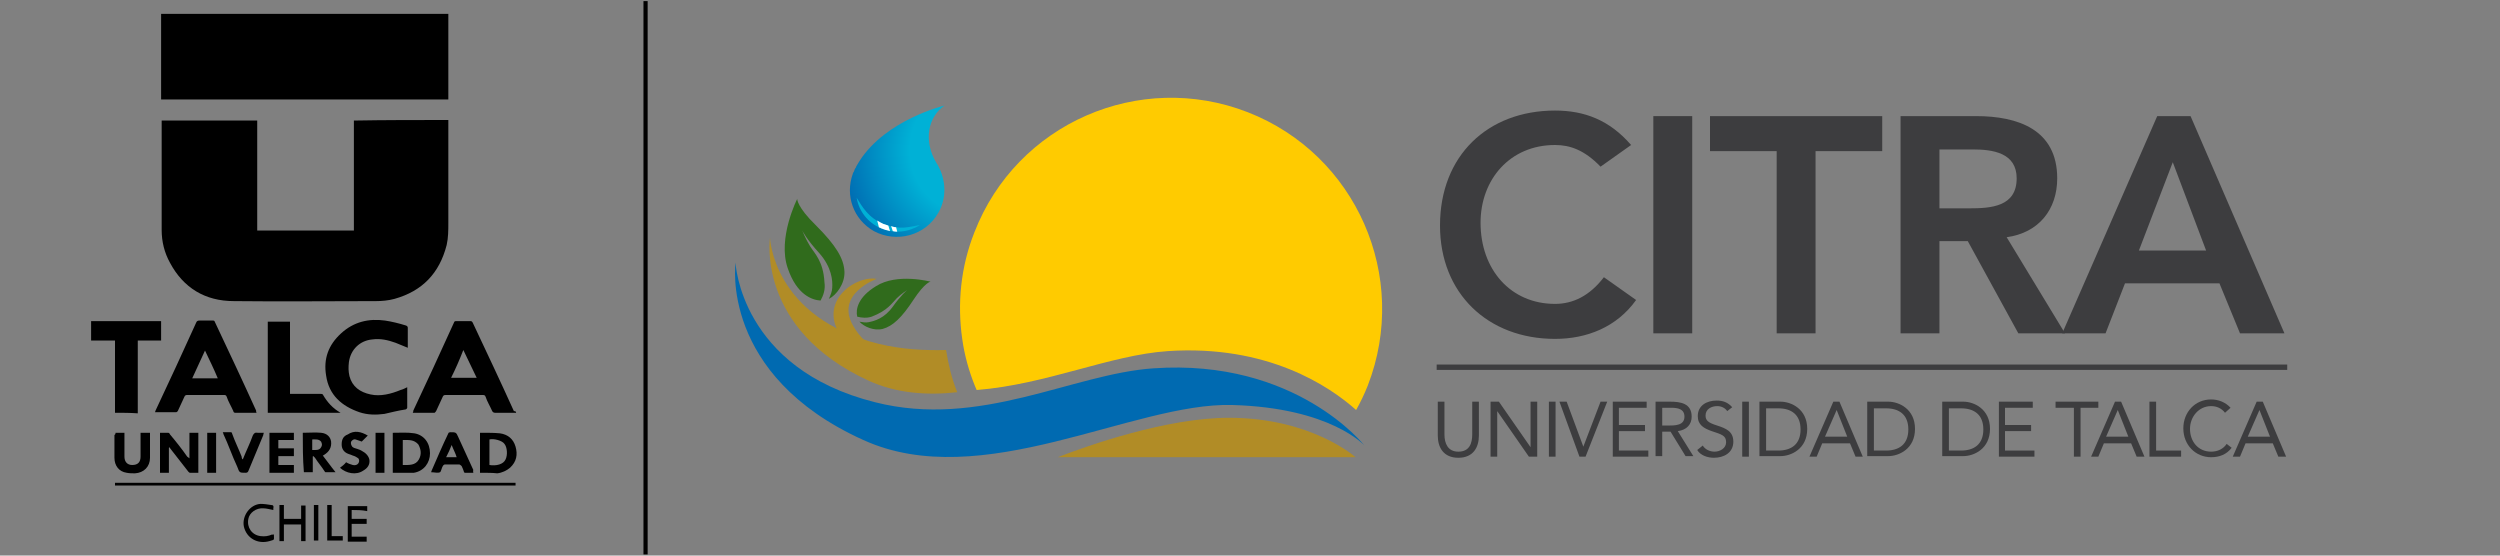
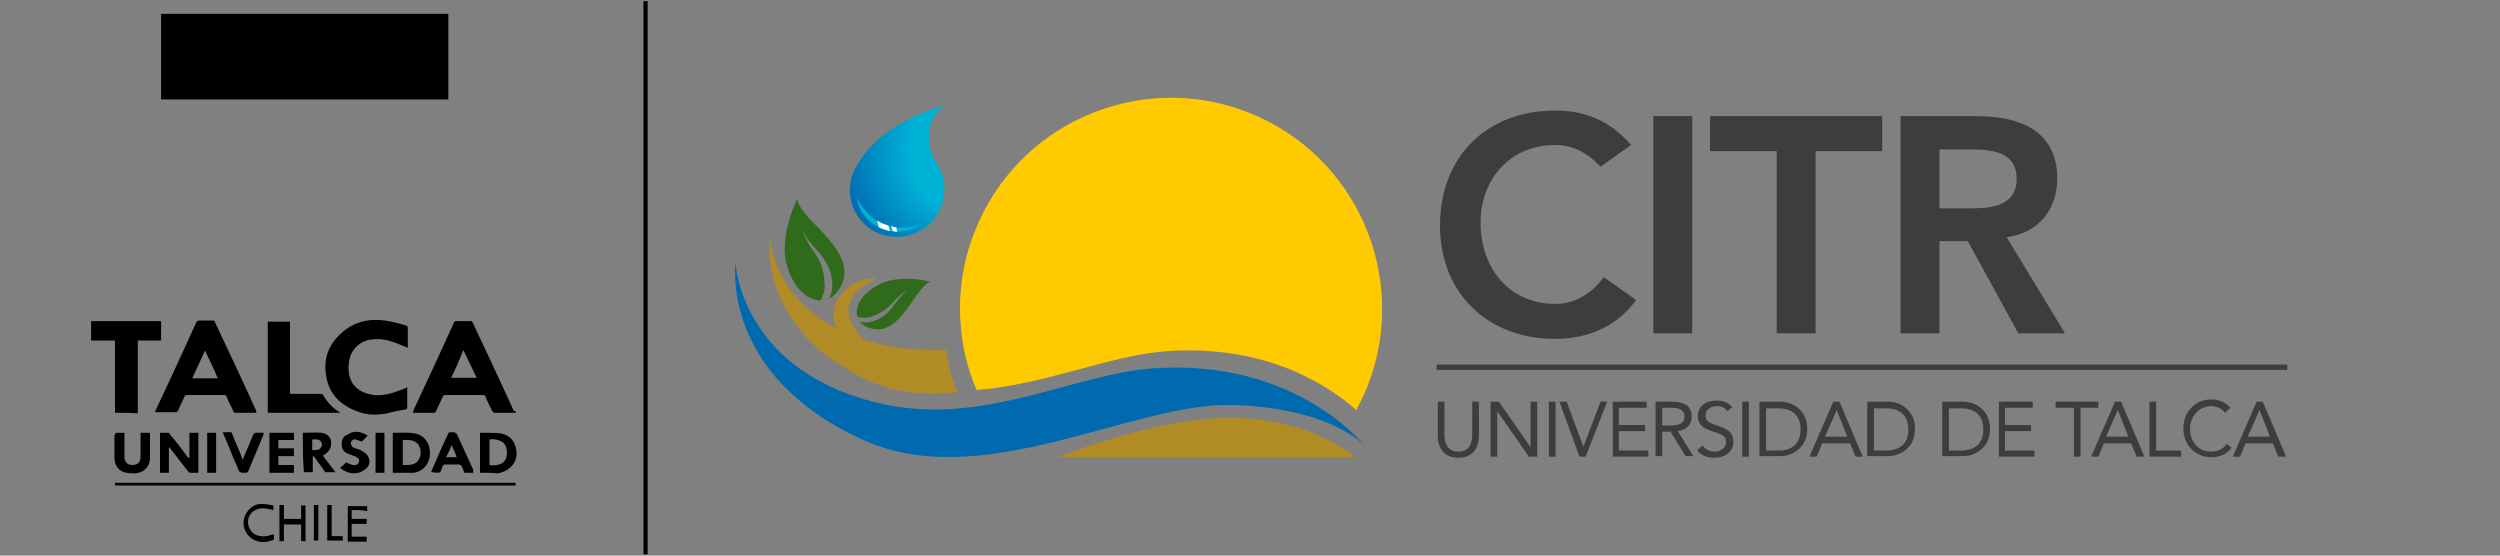
<svg xmlns="http://www.w3.org/2000/svg" x="0px" y="0px" viewBox="0 0 450 100" style="enable-background:new 0 0 450 100;" xml:space="preserve">
  <rect x="0" y="0" width="450" height="100" fill="#808080" stroke="none" />
  <style type="text/css">	.st0{display:none;}	.st1{display:inline;fill:#D3D3D3;stroke:#9A9A9B;stroke-miterlimit:10;}	.st2{display:inline;fill:#FFFFFF;}	.st3{display:inline;fill:#FFFFFF;stroke:#FFFFFF;stroke-width:0.75;stroke-miterlimit:10;}	.st4{display:inline;}	.st5{fill:#FFFFFF;}	.st6{fill:#FFFFFF;stroke:#67B821;stroke-width:0;stroke-miterlimit:3.864;}	.st7{display:inline;fill:#FFFFFF;stroke:#FFFFFF;stroke-width:0.969;}	.st8{fill:#1D1D1B;stroke:#000000;stroke-width:0.75;stroke-miterlimit:10;}	.st9{fill:#B18C26;}	.st10{fill:#006AB1;}	.st11{fill:#306B1C;stroke:#67B821;stroke-width:0;stroke-miterlimit:3.864;}	.st12{fill:#FFCB00;}	.st13{fill:url(#SVGID_1_);}	.st14{fill:#00B1D6;}	.st15{fill:#3D3D3F;}	.st16{fill:none;stroke:#3D3D3F;stroke-width:0.969;}</style>
  <g id="bg" class="st0">
    <rect x="-17" y="-18.5" class="st1" width="507.8" height="132" />
  </g>
  <g id="logo_-_bn" class="st0">
    <path class="st2" d="M80.7,21.6c0,0.2,0,0.4,0,0.5c0,6,0,12,0,18c0,1.3,0,2.7-0.3,4c-1.3,5.1-4.4,8.3-9.4,9.7  c-1.1,0.3-2.3,0.4-3.3,0.4c-8.5,0-17.1,0.1-25.6,0c-5.2,0-9.1-2.4-11.5-6.9c-1-1.8-1.5-3.8-1.5-5.9c0-6.5,0-13,0-19.4  c0-0.1,0-0.2,0-0.3c5.7,0,11.4,0,17.2,0c0,6.6,0,13.2,0,19.8c5.8,0,11.5,0,17.4,0c0-6.6,0-13.2,0-19.8C69.2,21.6,75,21.6,80.7,21.6  z" />
    <path class="st2" d="M80.7,2.5c0,5.2,0,10.3,0,15.4c-17.3,0-34.4,0-51.7,0c0-5.2,0-10.3,0-15.4C46.2,2.5,63.4,2.5,80.7,2.5z" />
    <path class="st2" d="M73.3,69.7c0,1.3,0,2.5,0,3.7c0,0.1-0.2,0.3-0.3,0.3c-1.3,0.2-2.5,0.5-3.8,0.8c-1.5,0.2-3,0.2-4.5-0.3  c-3.2-1.1-5.5-3.1-6-6.6c-0.5-3,0.4-5.5,2.7-7.6c2.3-2.1,5-2.7,7.9-2.3c1.3,0.2,2.5,0.5,3.8,0.9c0.2,0.1,0.3,0.2,0.3,0.4  c0,1.2,0,2.4,0,3.6c-0.8-0.3-1.4-0.6-2.2-0.9c-1.4-0.5-2.7-0.8-4.2-0.6c-2.2,0.2-3.9,1.8-4.2,4.1c-0.1,0.9-0.1,1.6,0.1,2.5  c0.5,1.9,1.9,2.9,3.8,3.3c1.8,0.4,3.7-0.1,5.4-0.8C72.5,70.1,72.9,69.9,73.3,69.7z" />
    <path class="st2" d="M20.7,74.3c0-4.3,0-8.6,0-13c-1.4,0-2.9,0-4.3,0c0-1.2,0-2.3,0-3.5c4.2,0,8.4,0,12.6,0c0,1.2,0,2.3,0,3.5  c-1.4,0-2.8,0-4.2,0c0,4.3,0,8.6,0,13.1C23.4,74.3,22.1,74.3,20.7,74.3z" />
    <path class="st2" d="M48.2,74.3c0-5.5,0-11,0-16.4c1.3,0,2.7,0,4,0c0,4.3,0,8.6,0,13c0.2,0,0.3,0,0.4,0c1.7,0,3.5,0,5.1,0  c0.1,0,0.3,0,0.4,0.1c0.8,1.4,1.8,2.5,3.2,3.3C56.9,74.3,52.6,74.3,48.2,74.3z" />
    <path class="st2" d="M92.8,86.9c0,0.2,0,0.4,0,0.5c-24.1,0-48,0-72.1,0c0-0.2,0-0.3,0-0.5C44.7,86.9,68.7,86.9,92.8,86.9z" />
    <path class="st2" d="M34.1,82.5c0-1.6,0-3.1,0-4.6c0.5,0,1.1,0,1.6,0c0,2.4,0,4.7,0,7.2c-0.5,0-1,0-1.5,0c-0.1,0-0.2-0.1-0.3-0.2  c-1.1-1.4-2.2-2.8-3.2-4.1c-0.1-0.1-0.1-0.2-0.2-0.3l-0.1,0.1c0,1.5,0,3,0,4.5c-0.5,0-1.1,0-1.6,0c0-2.4,0-4.7,0-7.2  c0.5,0,1.1,0,1.5,0c0.1,0,0.3,0.2,0.3,0.3c1.1,1.3,2.2,2.7,3.1,4C33.8,82.3,33.9,82.3,34.1,82.5z" />
    <path class="st2" d="M86.4,85.1c0-2.4,0-4.7,0-7.2c0.1,0,0.3,0,0.4,0c1.1,0,2.2,0,3.2,0.1c1.4,0.2,2.4,1,2.8,2.4  c0.4,1.4,0.2,2.7-1,3.8c-0.6,0.5-1.4,0.9-2.3,1C88.7,85.1,87.6,85.1,86.4,85.1z M88.1,83.7c1.2,0.2,2.5-0.1,2.9-1  c0.4-0.8,0.3-2.2-0.2-2.8c-0.4-0.6-1.9-1-2.7-0.8C88.1,80.7,88.1,82.2,88.1,83.7z" />
    <path class="st2" d="M70.7,85.1c0-2.5,0-4.9,0-7.2c0,0,0,0,0.1,0c1.3,0,2.5-0.1,3.8,0.1c1.7,0.3,2.8,1.7,2.8,3.6  c0,1.7-1.1,3.2-2.9,3.5C73.3,85.1,72,85.1,70.7,85.1z M72.5,79.2c0,1.5,0,3,0,4.5c1.1,0,2.3,0.1,2.9-1c0.5-0.9,0.4-1.8-0.1-2.7  C74.5,79.1,73.6,79.2,72.5,79.2z" />
    <path class="st2" d="M54.5,77.9c1.2,0,2.3-0.1,3.3,0c1.1,0.1,1.7,0.8,1.8,1.6c0.1,1-0.3,1.8-1.3,2.4c0,0-0.1,0.1-0.2,0.1  c0.8,1,1.4,1.9,2.3,3c-0.6,0-1.3,0-1.8,0c-0.1,0-0.1-0.1-0.2-0.2c-0.5-0.8-1.2-1.6-1.7-2.4c-0.1-0.1-0.2-0.2-0.3-0.3  c0,0-0.1,0-0.1,0.1c0,1,0,1.8,0,2.8c-0.5,0-1.1,0-1.6,0C54.5,82.6,54.5,80.2,54.5,77.9z M56.2,81c0.6,0,1.3,0.1,1.6-0.5  c0.2-0.3,0.2-0.6,0-1c-0.4-0.5-1-0.4-1.6-0.4C56.2,79.7,56.2,80.4,56.2,81z" />
    <path class="st2" d="M20.8,77.9c0.5,0,1.1,0,1.6,0c0,0.2,0,0.3,0,0.4c0,1.3,0,2.6,0,3.9c0,0.9,0.5,1.5,1.4,1.5c1,0,1.5-0.5,1.5-1.5  c0-1.3,0-2.6,0-3.9c0-0.1,0-0.3,0-0.4c0.5,0,1.1,0,1.7,0c0,0.1,0,0.2,0,0.4c0,1.4,0,2.8,0,4.1c0,1.6-1.1,2.7-2.7,2.8  c-0.5,0-1,0-1.5-0.1c-1.4-0.2-2.2-1.3-2.2-2.7c0-1.4,0-2.8,0-4.1C20.8,78.2,20.8,78,20.8,77.9z" />
    <path class="st2" d="M85.2,85.1c-0.5,0-1.1,0-1.5,0c-0.1,0-0.2-0.1-0.2-0.2c-0.1-0.3-0.2-0.6-0.4-1c-0.1-0.1-0.2-0.2-0.4-0.3  c-0.9,0-1.7,0-2.6,0c-0.1,0-0.3,0.1-0.4,0.3c-0.2,0.3-0.3,1-0.5,1.1c-0.4,0.2-1,0-1.6,0c0-0.1,0.1-0.2,0.1-0.3c1-2.3,1.9-4.4,3-6.7  c0-0.1,0.2-0.2,0.3-0.2c1.1,0,1.1,0,1.5,0.9c0.9,1.9,1.8,4,2.7,5.9C85.1,84.8,85.2,84.9,85.2,85.1z M81.3,80.1  c-0.3,0.8-0.6,1.4-1,2.2c0.6,0,1.3,0,1.9,0C82,81.6,81.6,80.9,81.3,80.1z" />
    <path class="st2" d="M52.9,77.9c0,0.4,0,0.9,0,1.3c-1,0-1.8,0-2.8,0c0,0.5,0,1,0,1.5c0.9,0,1.8,0,2.8,0c0,0.4,0,1,0,1.4  c-1,0-1.8,0-2.8,0c0,0.5,0,1.1,0,1.6c1,0,1.8,0,2.8,0c0,0.4,0,0.9,0,1.4c-1.5,0-3,0-4.4,0c0-2.4,0-4.7,0-7.2  C49.9,77.9,51.4,77.9,52.9,77.9z" />
    <path class="st2" d="M43.7,82.7c0.6-1.5,1.3-2.9,1.8-4.3c0.2-0.4,0.4-0.6,0.9-0.5c0.3,0,0.6,0,1.1,0c-0.1,0.2-0.1,0.3-0.1,0.4  c-0.9,2.2-1.8,4.3-2.7,6.5c-0.1,0.2-0.2,0.3-0.5,0.3c-1.1,0-1.1,0-1.5-1.1c-0.9-1.9-1.6-4-2.5-5.9c0-0.1,0-0.1-0.1-0.3  c0.5,0,1.1,0,1.5,0c0.1,0,0.2,0.2,0.2,0.3c0.5,1.4,1.2,2.8,1.7,4.1C43.5,82.4,43.5,82.5,43.7,82.7z" />
    <path class="st2" d="M66.2,78.4c-0.3,0.3-0.6,0.6-1,1c-0.1,0.1-0.2,0.1-0.3,0c-0.3-0.1-0.6-0.2-0.9-0.3c-0.3-0.1-0.6,0.1-0.8,0.4  c-0.1,0.3,0,0.6,0.2,0.9c0.2,0.2,0.5,0.3,0.9,0.4c0.3,0.1,0.6,0.2,0.9,0.4c0.6,0.3,1.2,0.9,1.3,1.6c0.1,0.9-0.4,1.5-1.1,1.9  c-1.3,0.9-3.1,0.5-4.2-0.5c0.4-0.3,0.8-0.6,1.1-1c0.3,0.2,0.8,0.4,1.2,0.5c0.4,0.1,0.8,0,1-0.3c0.2-0.3,0.2-0.6,0-0.9  c-0.3-0.2-0.6-0.4-1-0.5c-0.2-0.1-0.5-0.2-0.8-0.3c-0.8-0.3-1.2-0.9-1.2-1.7c0-0.9,0.3-1.5,1.1-1.8C63.8,77.4,65,77.7,66.2,78.4z" />
    <path class="st2" d="M50.3,90.9c0.2,0,0.5,0,0.8,0c0,0.8,0,1.6,0,2.5c1.1,0,2.1,0,3.1,0c0-0.8,0-1.6,0-2.4c0.3,0,0.5,0,0.8,0  c0,2.2,0,4.2,0,6.4c-0.2,0-0.4,0-0.8,0c0-1,0-2.1,0-3c-1.1,0-2.1,0-3.1,0c0,1.1,0,2.1,0,3c-0.3,0-0.5,0-0.8,0  C50.3,95.1,50.3,93.1,50.3,90.9z" />
    <path class="st2" d="M38.9,85.1c-0.5,0-1.1,0-1.6,0c0-2.4,0-4.9,0-7.2c0.5,0,1.1,0,1.6,0C38.9,80.2,38.9,82.6,38.9,85.1z" />
    <path class="st2" d="M67.6,85.1c0-2.4,0-4.9,0-7.2c0.5,0,1.1,0,1.6,0c0,2.4,0,4.7,0,7.2C68.7,85.1,68.2,85.1,67.6,85.1z" />
    <path class="st2" d="M63.3,91.8c0,0.5,0,1.1,0,1.6c0.4,0,0.9,0,1.3,0c0.4,0,0.9,0,1.4,0c0,0.3,0,0.5,0,0.9c-0.4,0-0.9,0-1.3,0  s-0.9,0-1.4,0c0,0.8,0,1.5,0,2.3c0.9,0,1.7,0,2.7,0c0,0.3,0,0.5,0,0.9c-0.5,0-1.2,0-1.7,0s-1.2,0-1.7,0c0-2.2,0-4.2,0-6.4  c1.2,0,2.3,0,3.5,0c0,0.2,0,0.5,0,0.9C65.1,91.8,64.2,91.8,63.3,91.8z" />
    <path class="st2" d="M49.3,96.2C49.3,96.2,49.3,96.3,49.3,96.2c0,1.1,0.2,0.9-0.8,1.2c-2.1,0.6-4.1-0.5-4.6-2.6  c-0.4-1.9,1.1-4,3-4.1c0.6,0,1.3,0.1,1.9,0.2c0.4,0,0.5,0.2,0.4,0.6c0,0.1,0,0.2,0,0.3c-0.6-0.1-1.2-0.3-1.8-0.3  c-1.3-0.1-2.5,0.8-2.7,1.9c-0.3,1.5,0.6,2.9,2.2,3.1c0.8,0.1,1.4,0,2.1-0.3C48.9,96.3,49.1,96.2,49.3,96.2z" />
    <path class="st2" d="M61.7,96.5c0,0.3,0,0.5,0,0.8c-1,0-1.9,0-2.8,0c0-2.2,0-4.2,0-6.4c0.2,0,0.4,0,0.8,0c0,1.8,0,3.7,0,5.6  C60.3,96.5,60.9,96.5,61.7,96.5z" />
    <path class="st2" d="M57.3,97.3c-0.2,0-0.5,0-0.8,0c0-2.2,0-4.2,0-6.4c0.2,0,0.4,0,0.8,0C57.3,93,57.3,95.1,57.3,97.3z" />
    <path class="st2" d="M46.2,74.3c-1.3,0-2.6,0-3.9,0c-0.1,0-0.3-0.1-0.3-0.3c-0.4-0.9-0.9-1.7-1.2-2.6c-0.1-0.3-0.3-0.3-0.5-0.3  c-2.2,0-4.4,0-6.6,0c-0.3,0-0.4,0.1-0.5,0.3c-0.4,0.9-0.8,1.7-1.2,2.6c-0.1,0.1-0.2,0.2-0.3,0.2c-1.3,0-2.5,0-3.8,0  c0-0.1,0.1-0.2,0.1-0.3c2.5-5.3,4.9-10.5,7.3-15.8c0.1-0.3,0.3-0.4,0.6-0.4c0.8,0,1.6,0,2.4,0c0.2,0,0.3,0,0.4,0.3  c2.5,5.3,5,10.6,7.4,15.9C46.1,74.1,46.1,74.2,46.2,74.3z M36.9,63.1c-0.8,1.7-1.5,3.3-2.3,5c1.6,0,3,0,4.6,0  C38.5,66.4,37.7,64.8,36.9,63.1z" />
    <path class="st2" d="M92.9,74.3c-0.5,0-1,0-1.5,0c-0.8,0-1.5,0-2.3,0c-0.2,0-0.4-0.1-0.5-0.3c-0.4-0.9-0.9-1.7-1.2-2.6  c-0.1-0.3-0.3-0.3-0.6-0.3c-2.2,0-4.4,0-6.6,0c-0.3,0-0.4,0.1-0.5,0.3c-0.4,0.9-0.8,1.7-1.2,2.6c-0.1,0.1-0.2,0.3-0.3,0.3  c-1.3,0-2.5,0-3.9,0c0.1-0.2,0.1-0.3,0.1-0.4c2.5-5.3,4.9-10.5,7.3-15.8c0.1-0.3,0.2-0.3,0.5-0.3c0.9,0,1.6,0,2.5,0  c0.2,0,0.3,0.1,0.4,0.3c2.5,5.3,5,10.6,7.4,15.9C92.8,74,92.9,74.1,92.9,74.3z M81.2,68c1.5,0,3,0,4.6,0c-0.8-1.6-1.5-3.2-2.4-5  C82.7,64.8,82,66.4,81.2,68z" />
    <line class="st3" x1="116.2" y1="0.2" x2="116.2" y2="99.8" />
    <g class="st4">
      <g>
        <path class="st5" d="M221.2,75.2c-11.2,0-25.4,5-30.8,7.1H244C244,82.3,236.1,75.2,221.2,75.2z" />
      </g>
      <g>
        <path class="st5" d="M132.4,47.3c0,0,0.8,19,25.1,25.1c18.9,4.8,35.5-5.1,50.1-6.1c25.7-1.8,38,13.9,38,13.9s-6-6.8-23.8-7.3    c-17.8-0.5-45.1,16-66.4,6.3C129.5,67.5,132.4,47.3,132.4,47.3z" />
        <path class="st6" d="M145.8,44.3c-0.8-1.3-1.4-2.8-1.4-2.8s0.8,1.6,3.1,4.1c2.2,2.5,2.4,4.9,2.3,6.2c0,0.6-0.3,1.3-0.6,2    c1.4-0.7,2.9-2.8,2.8-4.9c-0.1-2.4-1.6-4.8-5.1-8.3c-3.5-3.4-3.4-4.8-3.4-4.8s-3.6,7.1-1.7,12.5c1.6,4.7,4.3,5.7,5.9,5.8    c0.5-0.9,0.9-2,0.7-3.3C148.2,47,146.6,45.6,145.8,44.3z" />
        <path class="st6" d="M161.4,53.7c0.8-0.8,1.9-1.5,1.9-1.5s-1.1,0.9-2.6,3c-1.5,2.1-3.3,2.6-4.4,2.8c-0.4,0.1-1.1,0-1.6-0.1    c0.8,0.9,2.6,1.7,4.2,1.3c1.8-0.5,3.4-2,5.5-5.2c2.1-3.2,3.1-3.3,3.1-3.3s-6-1.6-9.8,0.8c-3.3,2-3.7,4.2-3.4,5.5    c0.8,0.2,1.7,0.3,2.6,0C159.8,55.9,160.6,54.5,161.4,53.7z" />
        <path class="st5" d="M169.5,65.3c0,0-11.4,1.3-15.9-6.6c-3.4-5.8,4.2-8.5,4.2-8.5c-3.9-0.7-11.5,4.5-5.6,11.4    C155.1,65.1,169.5,65.3,169.5,65.3z" />
        <path class="st5" d="M158.2,61.9c-19.1-4.7-19.6-19.1-19.6-19.1s-2.5,16.4,17.7,25.7c5,2.3,10.5,2.7,16,2.1c-1-2.5-1.6-5-2-7.6    C166.4,63.1,162.4,62.9,158.2,61.9z" />
        <path class="st5" d="M224.6,20.2c-19.5-7.6-41.6,2-49.2,21.6c-2.5,6.3-3.1,12.9-2.2,19.2c0.4,2.9,1.2,5.8,2.3,8.5    c0.1,0.2,0.2,0.5,0.3,0.7c12.6-1,24-6.3,34.4-7c17.9-1.2,29.1,6.3,33.9,10.6c0.8-1.4,1.5-2.9,2.1-4.4    C253.8,49.8,244.1,27.8,224.6,20.2z" />
        <g>
          <g>
            <path class="st5" d="M168.9,38.3c-2.3,4.1-7.5,5.5-11.6,3.3c-3.7-2.1-5.2-6.4-3.8-10.3c0-0.1,0.1-0.3,0.2-0.4      c0.1-0.3,0.2-0.6,0.4-0.8c0,0,0-0.1,0-0.1c0.1-0.2,0.5-0.8,0.6-1c4.8-7.5,15.3-10,15.3-10c-2.9,2-3.9,6.3-1.4,10.4      c0.1,0.1,0.1,0.2,0.2,0.3c0,0.1,0.1,0.1,0.1,0.2l0,0C170.3,32.5,170.4,35.7,168.9,38.3z" />
          </g>
          <g>
            <path class="st5" d="M154.2,35.6c0.4,2.4,2,4.5,4.4,5.5c2.4,1,5,0.7,7-0.6c-1.9,0.3-3.5,1-6.6-0.2      C156.3,39.2,155.2,37.2,154.2,35.6z" />
            <g>
              <path class="st5" d="M158.2,40.9c0.1,0.1,0.3,0.1,0.4,0.2c0.5,0.2,1.1,0.4,1.6,0.5l-0.3-1c-0.3-0.1-0.6-0.2-0.9-0.3       c-0.4-0.2-0.8-0.4-1.1-0.6L158.2,40.9z M161.5,41.7l-0.2-0.8c-0.3,0-0.6-0.1-0.9-0.2l0.3,0.9C161,41.7,161.2,41.7,161.5,41.7z       " />
            </g>
          </g>
        </g>
      </g>
    </g>
    <g class="st4">
      <path class="st5" d="M266.2,78.4c0,2.1-1,4-3.7,4c-2.7,0-3.7-1.9-3.7-4v-6.1h1.2v5.9c0,1.6,0.6,3.1,2.5,3.1c2,0,2.5-1.5,2.5-3.1   v-5.9h1.2V78.4z" />
      <path class="st5" d="M268.3,72.3h1.5l5.7,8.2h0v-8.2h1.2v9.9h-1.5l-5.7-8.2h0v8.2h-1.2V72.3z" />
      <path class="st5" d="M278.8,72.3h1.2v9.9h-1.2V72.3z" />
-       <path class="st5" d="M280.7,72.3h1.3l3,8.1h0l3.1-8.1h1.2l-3.9,9.9h-1.1L280.7,72.3z" />
      <path class="st5" d="M290.2,72.3h6.2v1.1h-5v3.1h4.7v1.1h-4.7v3.5h5.3v1.1h-6.4V72.3z" />
      <path class="st5" d="M298.1,72.3h2.5c1.9,0,3.9,0.3,3.9,2.7c0,1.4-0.9,2.4-2.5,2.6l2.8,4.5h-1.4l-2.7-4.4h-1.5v4.4h-1.2V72.3z    M299.2,76.6h1c1.3,0,3,0,3-1.6c0-1.4-1.2-1.6-2.4-1.6h-1.6V76.6z" />
      <path class="st5" d="M310.9,74c-0.4-0.6-1.1-0.9-1.8-0.9c-1,0-2.1,0.5-2.1,1.7c0,0.9,0.5,1.3,2.1,1.8c1.5,0.5,2.9,1,2.9,2.9   c0,2-1.7,2.9-3.5,2.9c-1.1,0-2.4-0.4-3-1.4l1-0.8c0.4,0.7,1.3,1.1,2.1,1.1c1,0,2.1-0.6,2.1-1.7c0-1.2-0.8-1.4-2.6-2   c-1.4-0.5-2.5-1.1-2.5-2.7c0-1.9,1.6-2.8,3.4-2.8c1.1,0,2,0.3,2.8,1.2L310.9,74z" />
      <path class="st5" d="M313.6,72.3h1.2v9.9h-1.2V72.3z" />
      <path class="st5" d="M316.7,72.3h3.8c1.9,0,4.8,1.3,4.8,4.9c0,3.6-2.9,4.9-4.8,4.9h-3.8V72.3z M317.9,81.1h2.2c2.3,0,4-1.1,4-3.8   c0-2.7-1.7-3.8-4-3.8h-2.2V81.1z" />
      <path class="st5" d="M330,72.3h1.1l4.2,9.9H334l-1-2.4H328l-1,2.4h-1.3L330,72.3z M330.6,73.8L330.6,73.8l-2.1,4.8h4L330.6,73.8z" />
      <path class="st5" d="M336.1,72.3h3.8c1.9,0,4.8,1.3,4.8,4.9c0,3.6-2.9,4.9-4.8,4.9h-3.8V72.3z M337.3,81.1h2.2c2.3,0,4-1.1,4-3.8   c0-2.7-1.7-3.8-4-3.8h-2.2V81.1z" />
      <path class="st5" d="M349.6,72.3h3.8c1.9,0,4.8,1.3,4.8,4.9c0,3.6-2.9,4.9-4.8,4.9h-3.8V72.3z M350.8,81.1h2.2c2.3,0,4-1.1,4-3.8   c0-2.7-1.7-3.8-4-3.8h-2.2V81.1z" />
      <path class="st5" d="M359.7,72.3h6.2v1.1h-5v3.1h4.7v1.1h-4.7v3.5h5.3v1.1h-6.4V72.3z" />
      <path class="st5" d="M377.8,73.4h-3.3v8.8h-1.2v-8.8h-3.3v-1.1h7.7V73.4z" />
      <path class="st5" d="M380.7,72.3h1.1l4.2,9.9h-1.4l-1-2.4h-4.9l-1,2.4h-1.3L380.7,72.3z M381.2,73.8L381.2,73.8l-2.1,4.8h4   L381.2,73.8z" />
      <path class="st5" d="M386.9,72.3h1.2v8.8h4.5v1.1h-5.7V72.3z" />
      <path class="st5" d="M400.5,74.3c-0.6-0.8-1.5-1.2-2.5-1.2c-2.2,0-3.8,1.9-3.8,4.1c0,2.3,1.5,4.1,3.8,4.1c1.2,0,2.2-0.5,2.8-1.4   l0.9,0.7c-0.9,1.2-2.2,1.7-3.7,1.7c-2.8,0-5-2.2-5-5.2c0-2.9,2.1-5.2,5-5.2c1.3,0,2.6,0.5,3.5,1.5L400.5,74.3z" />
      <path class="st5" d="M406.2,72.3h1.1l4.2,9.9h-1.4l-1-2.4h-4.9l-1,2.4h-1.3L406.2,72.3z M406.7,73.8L406.7,73.8l-2.1,4.8h4   L406.7,73.8z" />
    </g>
    <line class="st7" x1="258.6" y1="66.1" x2="411.7" y2="66.1" />
    <g class="st4">
      <path class="st5" d="M288.1,30c-2.9-3-5.5-3.9-8.2-3.9c-8.1,0-13.4,6.2-13.4,14c0,8.4,5.4,14.6,13.4,14.6c3.2,0,6.2-1.4,8.8-4.8   l5.8,4.1c-3.5,4.9-8.9,7-14.6,7c-12.1,0-20.7-8.2-20.7-20.4c0-12.6,8.6-20.7,20.7-20.7c5.3,0,9.8,1.7,13.7,6.2L288.1,30z" />
      <path class="st5" d="M297.6,20.9h7V60h-7V20.9z" />
      <path class="st5" d="M319.8,27.2h-12v-6.3h31v6.3h-12V60h-7V27.2z" />
      <path class="st5" d="M342.1,20.9h13.6c7.5,0,14.6,2.4,14.6,11.2c0,5.6-3.3,9.8-9.1,10.6L371.7,60h-8.4l-9.1-16.6h-5.1V60h-7V20.9z    M354.5,37.5c3.9,0,8.5-0.3,8.5-5.4c0-4.6-4.3-5.2-7.9-5.2h-6v10.6H354.5z" />
      <path class="st5" d="M388.3,20.9h6L411.2,60h-8l-3.7-9h-17l-3.5,9h-7.8L388.3,20.9z M397.1,45.1l-6-15.9l-6.1,15.9H397.1z" />
    </g>
  </g>
  <g id="logo_color">
-     <path d="M80.7,21.6c0,0.2,0,0.4,0,0.5c0,6,0,12,0,18c0,1.3,0,2.7-0.3,4c-1.3,5.1-4.4,8.3-9.4,9.7c-1.1,0.3-2.3,0.4-3.3,0.4  c-8.5,0-17.1,0.1-25.6,0c-5.2,0-9.1-2.4-11.5-6.9c-1-1.8-1.5-3.8-1.5-5.9c0-6.5,0-13,0-19.4c0-0.1,0-0.2,0-0.3c5.7,0,11.4,0,17.2,0  c0,6.6,0,13.2,0,19.8c5.8,0,11.5,0,17.4,0c0-6.6,0-13.2,0-19.8C69.2,21.6,75,21.6,80.7,21.6z" />
    <path d="M80.7,2.5c0,5.2,0,10.3,0,15.4c-17.3,0-34.4,0-51.7,0c0-5.2,0-10.3,0-15.4C46.2,2.5,63.4,2.5,80.7,2.5z" />
    <path d="M73.3,69.7c0,1.3,0,2.5,0,3.7c0,0.1-0.2,0.3-0.3,0.3c-1.3,0.2-2.5,0.5-3.8,0.8c-1.5,0.2-3,0.2-4.5-0.3  c-3.2-1.1-5.5-3.1-6-6.6c-0.5-3,0.4-5.5,2.7-7.6c2.3-2.1,5-2.7,7.9-2.3c1.3,0.2,2.5,0.5,3.8,0.9c0.2,0.1,0.3,0.2,0.3,0.4  c0,1.2,0,2.4,0,3.6c-0.8-0.3-1.4-0.6-2.2-0.9c-1.4-0.5-2.7-0.8-4.2-0.6c-2.2,0.2-3.9,1.8-4.2,4.1c-0.1,0.9-0.1,1.6,0.1,2.5  c0.5,1.9,1.9,2.9,3.8,3.3c1.8,0.4,3.7-0.1,5.4-0.8C72.5,70.1,72.9,69.9,73.3,69.7z" />
    <path d="M20.7,74.3c0-4.3,0-8.6,0-13c-1.4,0-2.9,0-4.3,0c0-1.2,0-2.3,0-3.5c4.2,0,8.4,0,12.6,0c0,1.2,0,2.3,0,3.5  c-1.4,0-2.8,0-4.2,0c0,4.3,0,8.6,0,13.1C23.4,74.3,22.1,74.3,20.7,74.3z" />
    <path d="M48.2,74.3c0-5.5,0-11,0-16.4c1.3,0,2.7,0,4,0c0,4.3,0,8.6,0,13c0.2,0,0.3,0,0.4,0c1.7,0,3.5,0,5.1,0c0.1,0,0.3,0,0.4,0.1  c0.8,1.4,1.8,2.5,3.2,3.3C56.9,74.3,52.6,74.3,48.2,74.3z" />
    <path d="M92.8,86.9c0,0.2,0,0.4,0,0.5c-24.1,0-48,0-72.1,0c0-0.2,0-0.3,0-0.5C44.7,86.9,68.7,86.9,92.8,86.9z" />
    <path d="M34.1,82.5c0-1.6,0-3.1,0-4.6c0.5,0,1.1,0,1.6,0c0,2.4,0,4.7,0,7.2c-0.5,0-1,0-1.5,0c-0.1,0-0.2-0.1-0.3-0.2  c-1.1-1.4-2.2-2.8-3.2-4.1c-0.1-0.1-0.1-0.2-0.2-0.3l-0.1,0.1c0,1.5,0,3,0,4.5c-0.5,0-1.1,0-1.6,0c0-2.4,0-4.7,0-7.2  c0.5,0,1.1,0,1.5,0c0.1,0,0.3,0.2,0.3,0.3c1.1,1.3,2.2,2.7,3.1,4C33.8,82.3,33.9,82.3,34.1,82.5z" />
    <path d="M86.4,85.1c0-2.4,0-4.7,0-7.2c0.1,0,0.3,0,0.4,0c1.1,0,2.2,0,3.2,0.1c1.4,0.2,2.4,1,2.8,2.4c0.4,1.4,0.2,2.7-1,3.8  c-0.6,0.5-1.4,0.9-2.3,1C88.7,85.1,87.6,85.1,86.4,85.1z M88.1,83.7c1.2,0.2,2.5-0.1,2.9-1c0.4-0.8,0.3-2.2-0.2-2.8  c-0.4-0.6-1.9-1-2.7-0.8C88.1,80.7,88.1,82.2,88.1,83.7z" />
    <path d="M70.7,85.1c0-2.5,0-4.9,0-7.2c0,0,0,0,0.1,0c1.3,0,2.5-0.1,3.8,0.1c1.7,0.3,2.8,1.7,2.8,3.6c0,1.7-1.1,3.2-2.9,3.5  C73.3,85.1,72,85.1,70.7,85.1z M72.5,79.2c0,1.5,0,3,0,4.5c1.1,0,2.3,0.1,2.9-1c0.5-0.9,0.4-1.8-0.1-2.7  C74.5,79.1,73.6,79.2,72.5,79.2z" />
    <path d="M54.5,77.9c1.2,0,2.3-0.1,3.3,0c1.1,0.1,1.7,0.8,1.8,1.6c0.1,1-0.3,1.8-1.3,2.4c0,0-0.1,0.1-0.2,0.1c0.8,1,1.4,1.9,2.3,3  c-0.6,0-1.3,0-1.8,0c-0.1,0-0.1-0.1-0.2-0.2c-0.5-0.8-1.2-1.6-1.7-2.4c-0.1-0.1-0.2-0.2-0.3-0.3c0,0-0.1,0-0.1,0.1c0,1,0,1.8,0,2.8  c-0.5,0-1.1,0-1.6,0C54.5,82.6,54.5,80.2,54.5,77.9z M56.2,81c0.6,0,1.3,0.1,1.6-0.5c0.2-0.3,0.2-0.6,0-1c-0.4-0.5-1-0.4-1.6-0.4  C56.2,79.7,56.2,80.4,56.2,81z" />
    <path d="M20.8,77.9c0.5,0,1.1,0,1.6,0c0,0.2,0,0.3,0,0.4c0,1.3,0,2.6,0,3.9c0,0.9,0.5,1.5,1.4,1.5c1,0,1.5-0.5,1.5-1.5  c0-1.3,0-2.6,0-3.9c0-0.1,0-0.3,0-0.4c0.5,0,1.1,0,1.7,0c0,0.1,0,0.2,0,0.4c0,1.4,0,2.8,0,4.1c0,1.6-1.1,2.7-2.7,2.8  c-0.5,0-1,0-1.5-0.1c-1.4-0.2-2.2-1.3-2.2-2.7c0-1.4,0-2.8,0-4.1C20.8,78.2,20.8,78,20.8,77.9z" />
    <path d="M85.2,85.1c-0.5,0-1.1,0-1.5,0c-0.1,0-0.2-0.1-0.2-0.2c-0.1-0.3-0.2-0.6-0.4-1c-0.1-0.1-0.2-0.2-0.4-0.3  c-0.9,0-1.7,0-2.6,0c-0.1,0-0.3,0.1-0.4,0.3c-0.2,0.3-0.3,1-0.5,1.1c-0.4,0.2-1,0-1.6,0c0-0.1,0.1-0.2,0.1-0.3c1-2.3,1.9-4.4,3-6.7  c0-0.1,0.2-0.2,0.3-0.2c1.1,0,1.1,0,1.5,0.9c0.9,1.9,1.8,4,2.7,5.9C85.1,84.8,85.2,84.9,85.2,85.1z M81.3,80.1  c-0.3,0.8-0.6,1.4-1,2.2c0.6,0,1.3,0,1.9,0C82,81.6,81.6,80.9,81.3,80.1z" />
    <path d="M52.9,77.9c0,0.4,0,0.9,0,1.3c-1,0-1.8,0-2.8,0c0,0.5,0,1,0,1.5c0.9,0,1.8,0,2.8,0c0,0.4,0,1,0,1.4c-1,0-1.8,0-2.8,0  c0,0.5,0,1.1,0,1.6c1,0,1.8,0,2.8,0c0,0.4,0,0.9,0,1.4c-1.5,0-3,0-4.4,0c0-2.4,0-4.7,0-7.2C49.9,77.9,51.4,77.9,52.9,77.9z" />
    <path d="M43.7,82.7c0.6-1.5,1.3-2.9,1.8-4.3c0.2-0.4,0.4-0.6,0.9-0.5c0.3,0,0.6,0,1.1,0c-0.1,0.2-0.1,0.3-0.1,0.4  c-0.9,2.2-1.8,4.3-2.7,6.5c-0.1,0.2-0.2,0.3-0.5,0.3c-1.1,0-1.1,0-1.5-1.1c-0.9-1.9-1.6-4-2.5-5.9c0-0.1,0-0.1-0.1-0.3  c0.5,0,1.1,0,1.5,0c0.1,0,0.2,0.2,0.2,0.3c0.5,1.4,1.2,2.8,1.7,4.1C43.5,82.4,43.5,82.5,43.7,82.7z" />
    <path d="M66.2,78.4c-0.3,0.3-0.6,0.6-1,1c-0.1,0.1-0.2,0.1-0.3,0c-0.3-0.1-0.6-0.2-0.9-0.3c-0.3-0.1-0.6,0.1-0.8,0.4  c-0.1,0.3,0,0.6,0.2,0.9c0.2,0.2,0.5,0.3,0.9,0.4c0.3,0.1,0.6,0.2,0.9,0.4c0.6,0.3,1.2,0.9,1.3,1.6c0.1,0.9-0.4,1.5-1.1,1.9  c-1.3,0.9-3.1,0.5-4.2-0.5c0.4-0.3,0.8-0.6,1.1-1c0.3,0.2,0.8,0.4,1.2,0.5c0.4,0.1,0.8,0,1-0.3c0.2-0.3,0.2-0.6,0-0.9  c-0.3-0.2-0.6-0.4-1-0.5c-0.2-0.1-0.5-0.2-0.8-0.3c-0.8-0.3-1.2-0.9-1.2-1.7c0-0.9,0.3-1.5,1.1-1.8C63.8,77.4,65,77.7,66.2,78.4z" />
    <path d="M50.3,90.9c0.2,0,0.5,0,0.8,0c0,0.8,0,1.6,0,2.5c1.1,0,2.1,0,3.1,0c0-0.8,0-1.6,0-2.4c0.3,0,0.5,0,0.8,0c0,2.2,0,4.2,0,6.4  c-0.2,0-0.4,0-0.8,0c0-1,0-2.1,0-3c-1.1,0-2.1,0-3.1,0c0,1.1,0,2.1,0,3c-0.3,0-0.5,0-0.8,0C50.3,95.1,50.3,93.1,50.3,90.9z" />
    <path d="M38.9,85.1c-0.5,0-1.1,0-1.6,0c0-2.4,0-4.9,0-7.2c0.5,0,1.1,0,1.6,0C38.9,80.2,38.9,82.6,38.9,85.1z" />
    <path d="M67.6,85.1c0-2.4,0-4.9,0-7.2c0.5,0,1.1,0,1.6,0c0,2.4,0,4.7,0,7.2C68.7,85.1,68.2,85.1,67.6,85.1z" />
    <path d="M63.3,91.8c0,0.5,0,1.1,0,1.6c0.4,0,0.9,0,1.3,0c0.4,0,0.9,0,1.4,0c0,0.3,0,0.5,0,0.9c-0.4,0-0.9,0-1.3,0s-0.9,0-1.4,0  c0,0.8,0,1.5,0,2.3c0.9,0,1.7,0,2.7,0c0,0.3,0,0.5,0,0.9c-0.5,0-1.2,0-1.7,0s-1.2,0-1.7,0c0-2.2,0-4.2,0-6.4c1.2,0,2.3,0,3.5,0  c0,0.2,0,0.5,0,0.9C65.1,91.8,64.2,91.8,63.3,91.8z" />
    <path d="M49.3,96.2C49.3,96.2,49.3,96.3,49.3,96.2c0,1.1,0.2,0.9-0.8,1.2c-2.1,0.6-4.1-0.5-4.6-2.6c-0.4-1.9,1.1-4,3-4.1  c0.6,0,1.3,0.1,1.9,0.2c0.4,0,0.5,0.2,0.4,0.6c0,0.1,0,0.2,0,0.3c-0.6-0.1-1.2-0.3-1.8-0.3c-1.3-0.1-2.5,0.8-2.7,1.9  c-0.3,1.5,0.6,2.9,2.2,3.1c0.8,0.1,1.4,0,2.1-0.3C48.9,96.3,49.1,96.2,49.3,96.2z" />
    <path d="M61.7,96.5c0,0.3,0,0.5,0,0.8c-1,0-1.9,0-2.8,0c0-2.2,0-4.2,0-6.4c0.2,0,0.4,0,0.8,0c0,1.8,0,3.7,0,5.6  C60.3,96.5,60.9,96.5,61.7,96.5z" />
    <path d="M57.3,97.3c-0.2,0-0.5,0-0.8,0c0-2.2,0-4.2,0-6.4c0.2,0,0.4,0,0.8,0C57.3,93,57.3,95.1,57.3,97.3z" />
    <path d="M46.2,74.3c-1.3,0-2.6,0-3.9,0c-0.1,0-0.3-0.1-0.3-0.3c-0.4-0.9-0.9-1.7-1.2-2.6c-0.1-0.3-0.3-0.3-0.5-0.3  c-2.2,0-4.4,0-6.6,0c-0.3,0-0.4,0.1-0.5,0.3c-0.4,0.9-0.8,1.7-1.2,2.6c-0.1,0.1-0.2,0.2-0.3,0.2c-1.3,0-2.5,0-3.8,0  c0-0.1,0.1-0.2,0.1-0.3c2.5-5.3,4.9-10.5,7.3-15.8c0.1-0.3,0.3-0.4,0.6-0.4c0.8,0,1.6,0,2.4,0c0.2,0,0.3,0,0.4,0.3  c2.5,5.3,5,10.6,7.4,15.9C46.1,74.1,46.1,74.2,46.2,74.3z M36.9,63.1c-0.8,1.7-1.5,3.3-2.3,5c1.6,0,3,0,4.6,0  C38.5,66.4,37.7,64.8,36.9,63.1z" />
    <path d="M92.9,74.3c-0.5,0-1,0-1.5,0c-0.8,0-1.5,0-2.3,0c-0.2,0-0.4-0.1-0.5-0.3c-0.4-0.9-0.9-1.7-1.2-2.6  c-0.1-0.3-0.3-0.3-0.6-0.3c-2.2,0-4.4,0-6.6,0c-0.3,0-0.4,0.1-0.5,0.3c-0.4,0.9-0.8,1.7-1.2,2.6c-0.1,0.1-0.2,0.3-0.3,0.3  c-1.3,0-2.5,0-3.9,0c0.1-0.2,0.1-0.3,0.1-0.4c2.5-5.3,4.9-10.5,7.3-15.8c0.1-0.3,0.2-0.3,0.5-0.3c0.9,0,1.6,0,2.5,0  c0.2,0,0.3,0.1,0.4,0.3c2.5,5.3,5,10.6,7.4,15.9C92.8,74,92.9,74.1,92.9,74.3z M81.2,68c1.5,0,3,0,4.6,0c-0.8-1.6-1.5-3.2-2.4-5  C82.7,64.8,82,66.4,81.2,68z" />
    <line class="st8" x1="116.2" y1="0.2" x2="116.2" y2="99.8" />
    <g>
      <g>
        <g>
          <path class="st9" d="M221.2,75.2c-11.2,0-25.4,5-30.8,7.1H244C244,82.3,236.1,75.2,221.2,75.2z" />
        </g>
        <g>
          <path class="st10" d="M132.4,47.3c0,0,0.8,19,25.1,25.1c18.9,4.8,35.5-5.1,50.1-6.1c25.7-1.8,38,13.9,38,13.9s-6-6.8-23.8-7.3     c-17.8-0.5-45.1,16-66.4,6.3C129.5,67.5,132.4,47.3,132.4,47.3z" />
          <path class="st11" d="M145.8,44.3c-0.8-1.3-1.4-2.8-1.4-2.8s0.8,1.6,3.1,4.1c2.2,2.5,2.4,4.9,2.3,6.2c0,0.6-0.3,1.3-0.6,2     c1.4-0.7,2.9-2.8,2.8-4.9c-0.1-2.4-1.6-4.8-5.1-8.3c-3.5-3.4-3.4-4.8-3.4-4.8s-3.6,7.1-1.7,12.5c1.6,4.7,4.3,5.7,5.9,5.8     c0.5-0.9,0.9-2,0.7-3.3C148.2,47,146.6,45.6,145.8,44.3z" />
          <path class="st11" d="M161.4,53.7c0.8-0.8,1.9-1.5,1.9-1.5s-1.1,0.9-2.6,3c-1.5,2.1-3.3,2.6-4.4,2.8c-0.4,0.1-1.1,0-1.6-0.1     c0.8,0.9,2.6,1.7,4.2,1.3c1.8-0.5,3.4-2,5.5-5.2c2.1-3.2,3.1-3.3,3.1-3.3s-6-1.6-9.8,0.8c-3.3,2-3.7,4.2-3.4,5.5     c0.8,0.2,1.7,0.3,2.6,0C159.8,55.9,160.6,54.5,161.4,53.7z" />
          <path class="st9" d="M169.5,65.3c0,0-11.4,1.3-15.9-6.6c-3.4-5.8,4.2-8.5,4.2-8.5c-3.9-0.7-11.5,4.5-5.6,11.4     C155.1,65.1,169.5,65.3,169.5,65.3z" />
          <path class="st9" d="M158.2,61.9c-19.1-4.7-19.6-19.1-19.6-19.1s-2.5,16.4,17.7,25.7c5,2.3,10.5,2.7,16,2.1c-1-2.5-1.6-5-2-7.6     C166.4,63.1,162.4,62.9,158.2,61.9z" />
          <path class="st12" d="M224.6,20.2c-19.5-7.6-41.6,2-49.2,21.6c-2.5,6.3-3.1,12.9-2.2,19.2c0.4,2.9,1.2,5.8,2.3,8.5     c0.1,0.2,0.2,0.5,0.3,0.7c12.6-1,24-6.3,34.4-7c17.9-1.2,29.1,6.3,33.9,10.6c0.8-1.4,1.5-2.9,2.1-4.4     C253.8,49.8,244.1,27.8,224.6,20.2z" />
          <g>
            <g>
              <radialGradient id="SVGID_1_" cx="35.452" cy="486.499" r="24.596" gradientTransform="matrix(0.4 0.916 0.916 -0.4 -284.3 189.189)" gradientUnits="userSpaceOnUse">
                <stop offset="0.478" style="stop-color:#00B1D6" />
                <stop offset="1" style="stop-color:#006AB1" />
              </radialGradient>
              <path class="st13" d="M168.9,38.3c-2.3,4.1-7.5,5.5-11.6,3.3c-3.7-2.1-5.2-6.4-3.8-10.3c0-0.1,0.1-0.3,0.2-0.4       c0.1-0.3,0.2-0.6,0.4-0.8c0,0,0-0.1,0-0.1c0.1-0.2,0.5-0.8,0.6-1c4.8-7.5,15.3-10,15.3-10c-2.9,2-3.9,6.3-1.4,10.4       c0.1,0.1,0.1,0.2,0.2,0.3c0,0.1,0.1,0.1,0.1,0.2l0,0C170.3,32.5,170.4,35.7,168.9,38.3z" />
            </g>
            <g>
              <path class="st14" d="M154.2,35.6c0.4,2.4,2,4.5,4.4,5.5c2.4,1,5,0.7,7-0.6c-1.9,0.3-3.5,1-6.6-0.2       C156.3,39.2,155.2,37.2,154.2,35.6z" />
              <g>
                <path class="st5" d="M158.2,40.9c0.1,0.1,0.3,0.1,0.4,0.2c0.5,0.2,1.1,0.4,1.6,0.5l-0.3-1c-0.3-0.1-0.6-0.2-0.9-0.3        c-0.4-0.2-0.8-0.4-1.1-0.6L158.2,40.9z M161.5,41.7l-0.2-0.8c-0.3,0-0.6-0.1-0.9-0.2l0.3,0.9C161,41.7,161.2,41.7,161.5,41.7        z" />
              </g>
            </g>
          </g>
        </g>
      </g>
      <g>
        <g>
          <path class="st15" d="M266.2,78.4c0,2.1-1,4-3.7,4c-2.7,0-3.7-1.9-3.7-4v-6.1h1.2v5.9c0,1.6,0.6,3.1,2.5,3.1     c2,0,2.5-1.5,2.5-3.1v-5.9h1.2V78.4z" />
          <path class="st15" d="M268.3,72.3h1.5l5.7,8.2h0v-8.2h1.2v9.9h-1.5l-5.7-8.2h0v8.2h-1.2V72.3z" />
          <path class="st15" d="M278.8,72.3h1.2v9.9h-1.2V72.3z" />
          <path class="st15" d="M280.7,72.3h1.3l3,8.1h0l3.1-8.1h1.2l-3.9,9.9h-1.1L280.7,72.3z" />
          <path class="st15" d="M290.2,72.3h6.2v1.1h-5v3.1h4.7v1.1h-4.7v3.5h5.3v1.1h-6.4V72.3z" />
          <path class="st15" d="M298.1,72.3h2.5c1.9,0,3.9,0.3,3.9,2.7c0,1.4-0.9,2.4-2.5,2.6l2.8,4.5h-1.4l-2.7-4.4h-1.5v4.4h-1.2V72.3z      M299.2,76.6h1c1.3,0,3,0,3-1.6c0-1.4-1.2-1.6-2.4-1.6h-1.6V76.6z" />
          <path class="st15" d="M310.9,74c-0.4-0.6-1.1-0.9-1.8-0.9c-1,0-2.1,0.5-2.1,1.7c0,0.9,0.5,1.3,2.1,1.8c1.5,0.5,2.9,1,2.9,2.9     c0,2-1.7,2.9-3.5,2.9c-1.1,0-2.4-0.4-3-1.4l1-0.8c0.4,0.7,1.3,1.1,2.1,1.1c1,0,2.1-0.6,2.1-1.7c0-1.2-0.8-1.4-2.6-2     c-1.4-0.5-2.5-1.1-2.5-2.7c0-1.9,1.6-2.8,3.4-2.8c1.1,0,2,0.3,2.8,1.2L310.9,74z" />
          <path class="st15" d="M313.6,72.3h1.2v9.9h-1.2V72.3z" />
          <path class="st15" d="M316.7,72.3h3.8c1.9,0,4.8,1.3,4.8,4.9c0,3.6-2.9,4.9-4.8,4.9h-3.8V72.3z M317.9,81.1h2.2     c2.3,0,4-1.1,4-3.8c0-2.7-1.7-3.8-4-3.8h-2.2V81.1z" />
          <path class="st15" d="M330,72.3h1.1l4.2,9.9H334l-1-2.4H328l-1,2.4h-1.3L330,72.3z M330.6,73.8L330.6,73.8l-2.1,4.8h4     L330.6,73.8z" />
          <path class="st15" d="M336.1,72.3h3.8c1.9,0,4.8,1.3,4.8,4.9c0,3.6-2.9,4.9-4.8,4.9h-3.8V72.3z M337.3,81.1h2.2     c2.3,0,4-1.1,4-3.8c0-2.7-1.7-3.8-4-3.8h-2.2V81.1z" />
          <path class="st15" d="M349.6,72.3h3.8c1.9,0,4.8,1.3,4.8,4.9c0,3.6-2.9,4.9-4.8,4.9h-3.8V72.3z M350.8,81.1h2.2     c2.3,0,4-1.1,4-3.8c0-2.7-1.7-3.8-4-3.8h-2.2V81.1z" />
          <path class="st15" d="M359.7,72.3h6.2v1.1h-5v3.1h4.7v1.1h-4.7v3.5h5.3v1.1h-6.4V72.3z" />
          <path class="st15" d="M377.8,73.4h-3.3v8.8h-1.2v-8.8h-3.3v-1.1h7.7V73.4z" />
          <path class="st15" d="M380.7,72.3h1.1l4.2,9.9h-1.4l-1-2.4h-4.9l-1,2.4h-1.3L380.7,72.3z M381.2,73.8L381.2,73.8l-2.1,4.8h4     L381.2,73.8z" />
          <path class="st15" d="M386.9,72.3h1.2v8.8h4.5v1.1h-5.7V72.3z" />
          <path class="st15" d="M400.5,74.3c-0.6-0.8-1.5-1.2-2.5-1.2c-2.2,0-3.8,1.9-3.8,4.1c0,2.3,1.5,4.1,3.8,4.1     c1.2,0,2.2-0.5,2.8-1.4l0.9,0.7c-0.9,1.2-2.2,1.7-3.7,1.7c-2.8,0-5-2.2-5-5.2c0-2.9,2.1-5.2,5-5.2c1.3,0,2.6,0.5,3.5,1.5     L400.5,74.3z" />
          <path class="st15" d="M406.2,72.3h1.1l4.2,9.9h-1.4l-1-2.4h-4.9l-1,2.4h-1.3L406.2,72.3z M406.7,73.8L406.7,73.8l-2.1,4.8h4     L406.7,73.8z" />
        </g>
        <line class="st16" x1="258.6" y1="66.1" x2="411.7" y2="66.1" />
        <g>
          <path class="st15" d="M288.1,30c-2.9-3-5.5-3.9-8.2-3.9c-8.1,0-13.4,6.2-13.4,14c0,8.4,5.4,14.6,13.4,14.6     c3.2,0,6.2-1.4,8.8-4.8l5.8,4.1c-3.5,4.9-8.9,7-14.6,7c-12.1,0-20.7-8.2-20.7-20.4c0-12.6,8.6-20.7,20.7-20.7     c5.3,0,9.8,1.7,13.7,6.2L288.1,30z" />
          <path class="st15" d="M297.6,20.9h7V60h-7V20.9z" />
          <path class="st15" d="M319.8,27.2h-12v-6.3h31v6.3h-12V60h-7V27.2z" />
          <path class="st15" d="M342.1,20.9h13.6c7.5,0,14.6,2.4,14.6,11.2c0,5.6-3.3,9.8-9.1,10.6L371.7,60h-8.4l-9.1-16.6h-5.1V60h-7     V20.9z M354.5,37.5c3.9,0,8.5-0.3,8.5-5.4c0-4.6-4.3-5.2-7.9-5.2h-6v10.6H354.5z" />
-           <path class="st15" d="M388.3,20.9h6L411.2,60h-8l-3.7-9h-17l-3.5,9h-7.8L388.3,20.9z M397.1,45.1l-6-15.9l-6.1,15.9H397.1z" />
        </g>
      </g>
    </g>
  </g>
</svg>